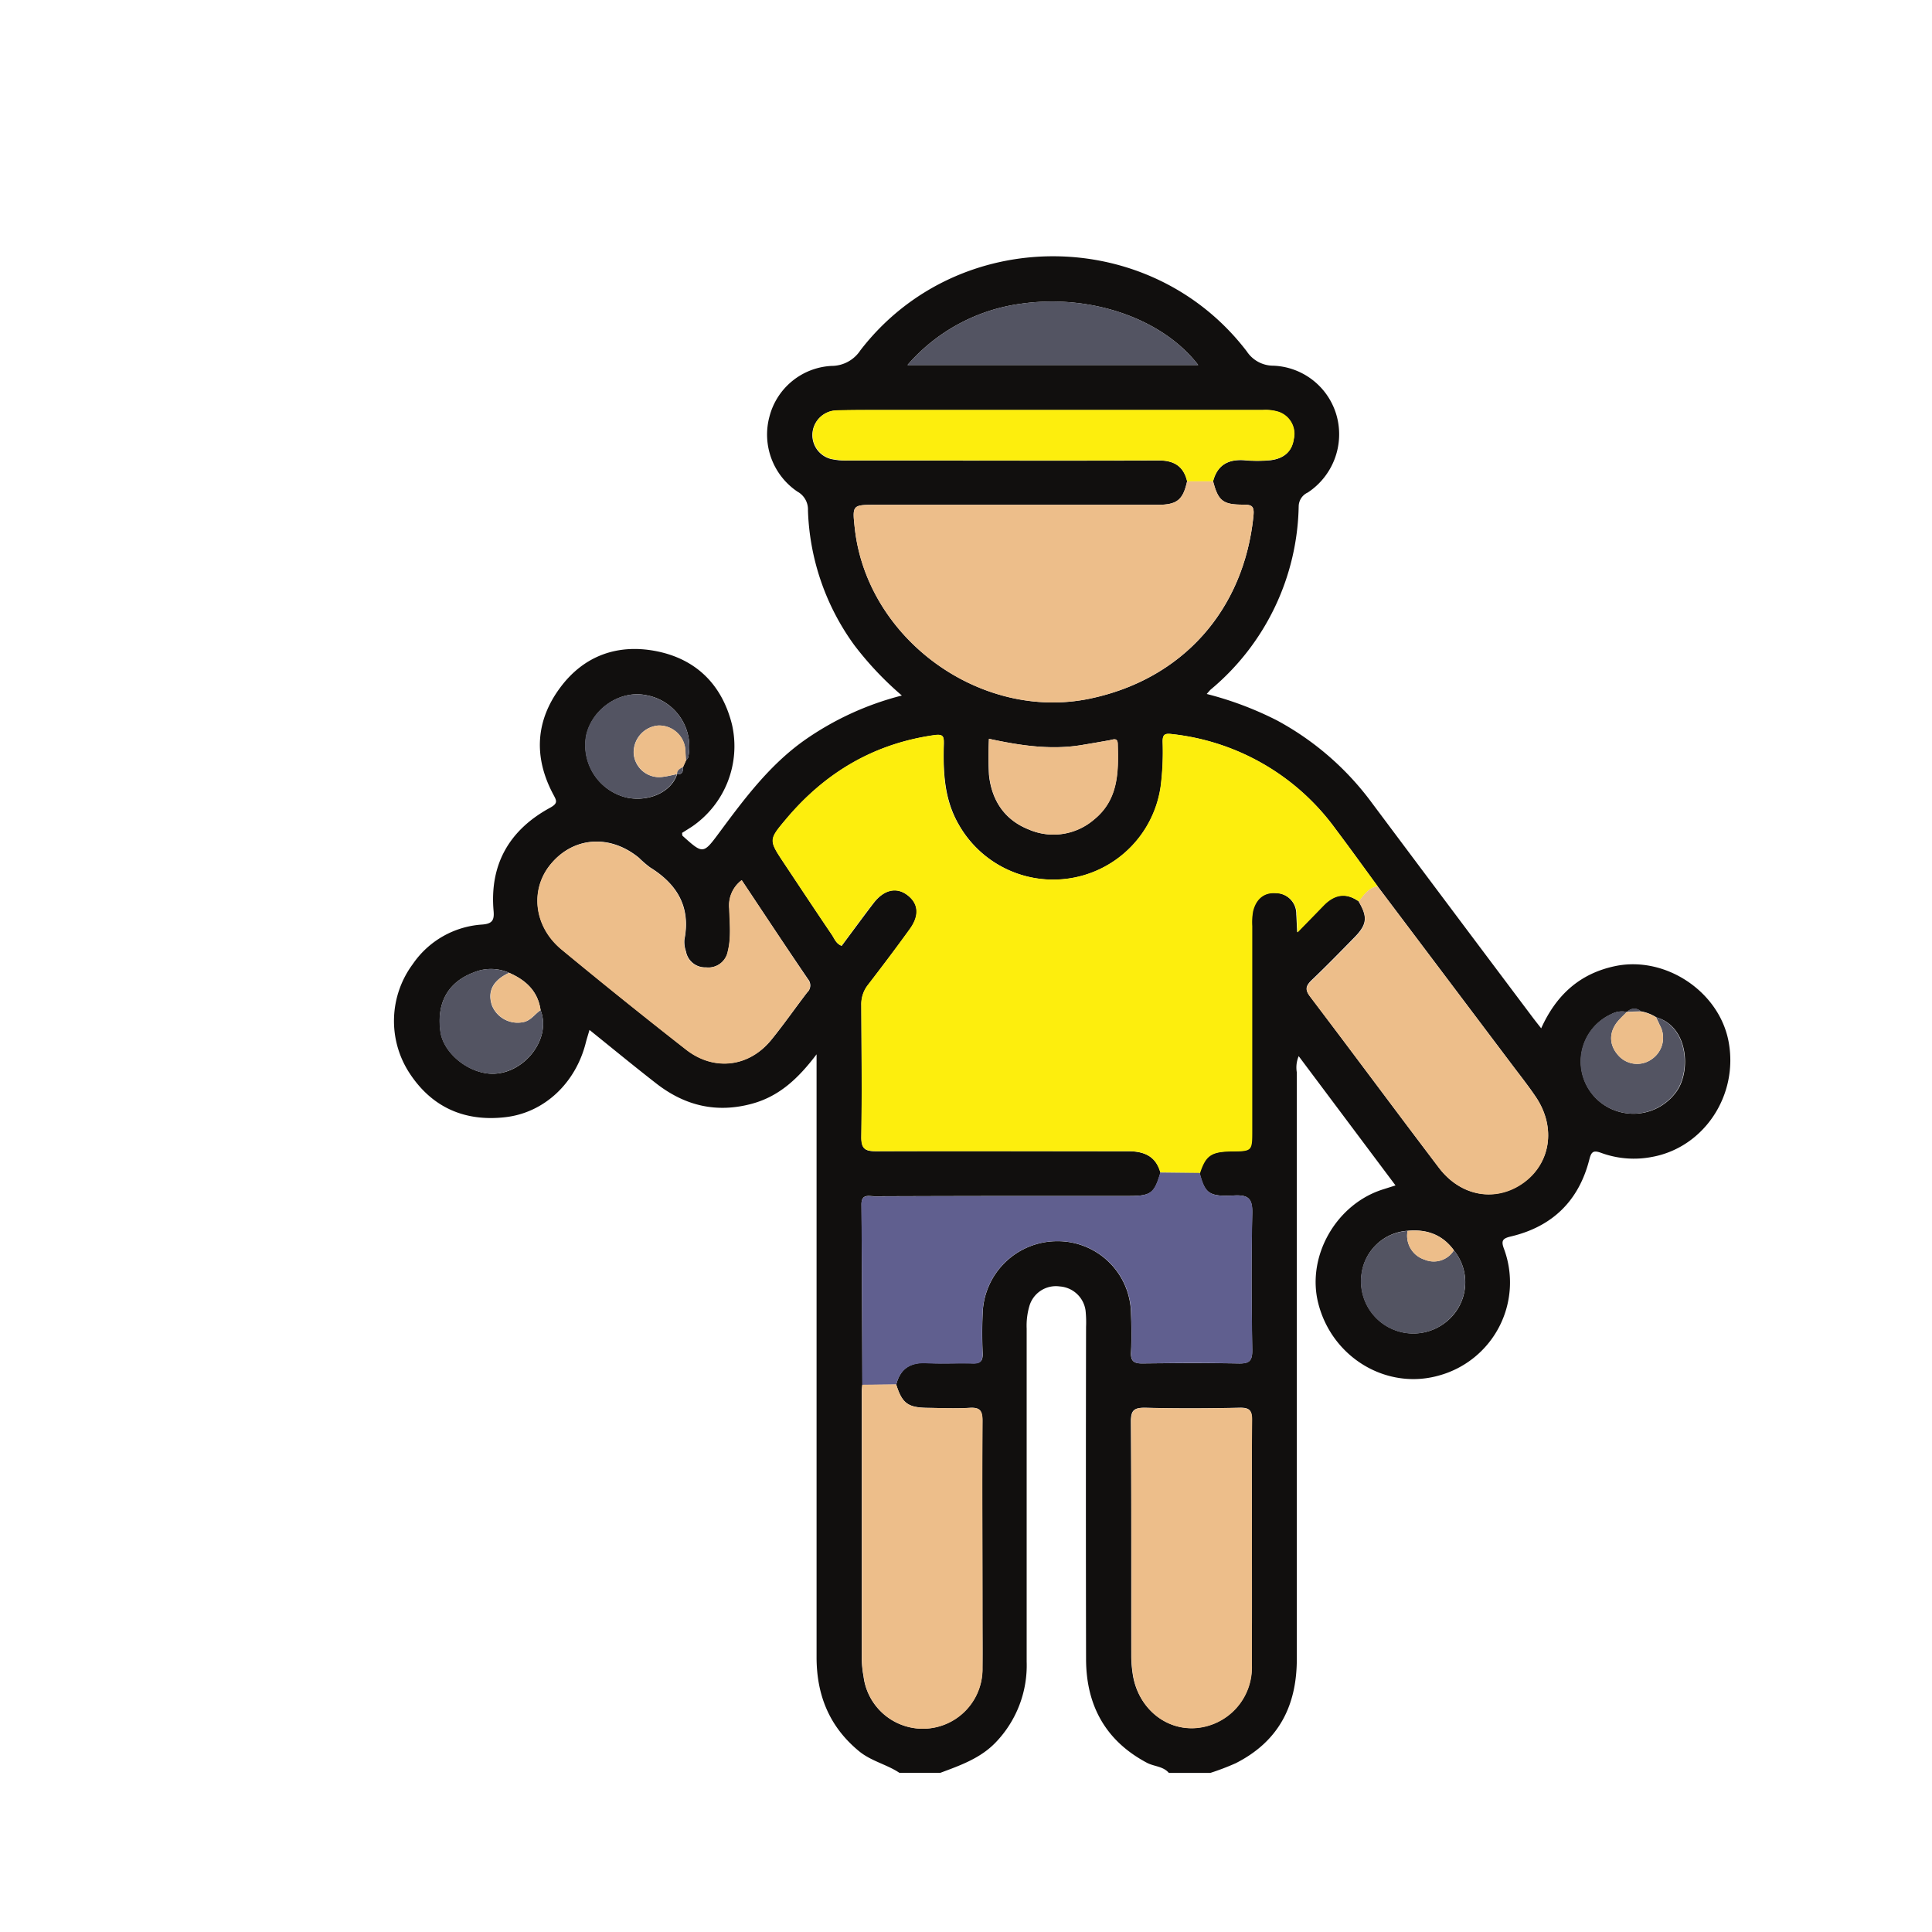
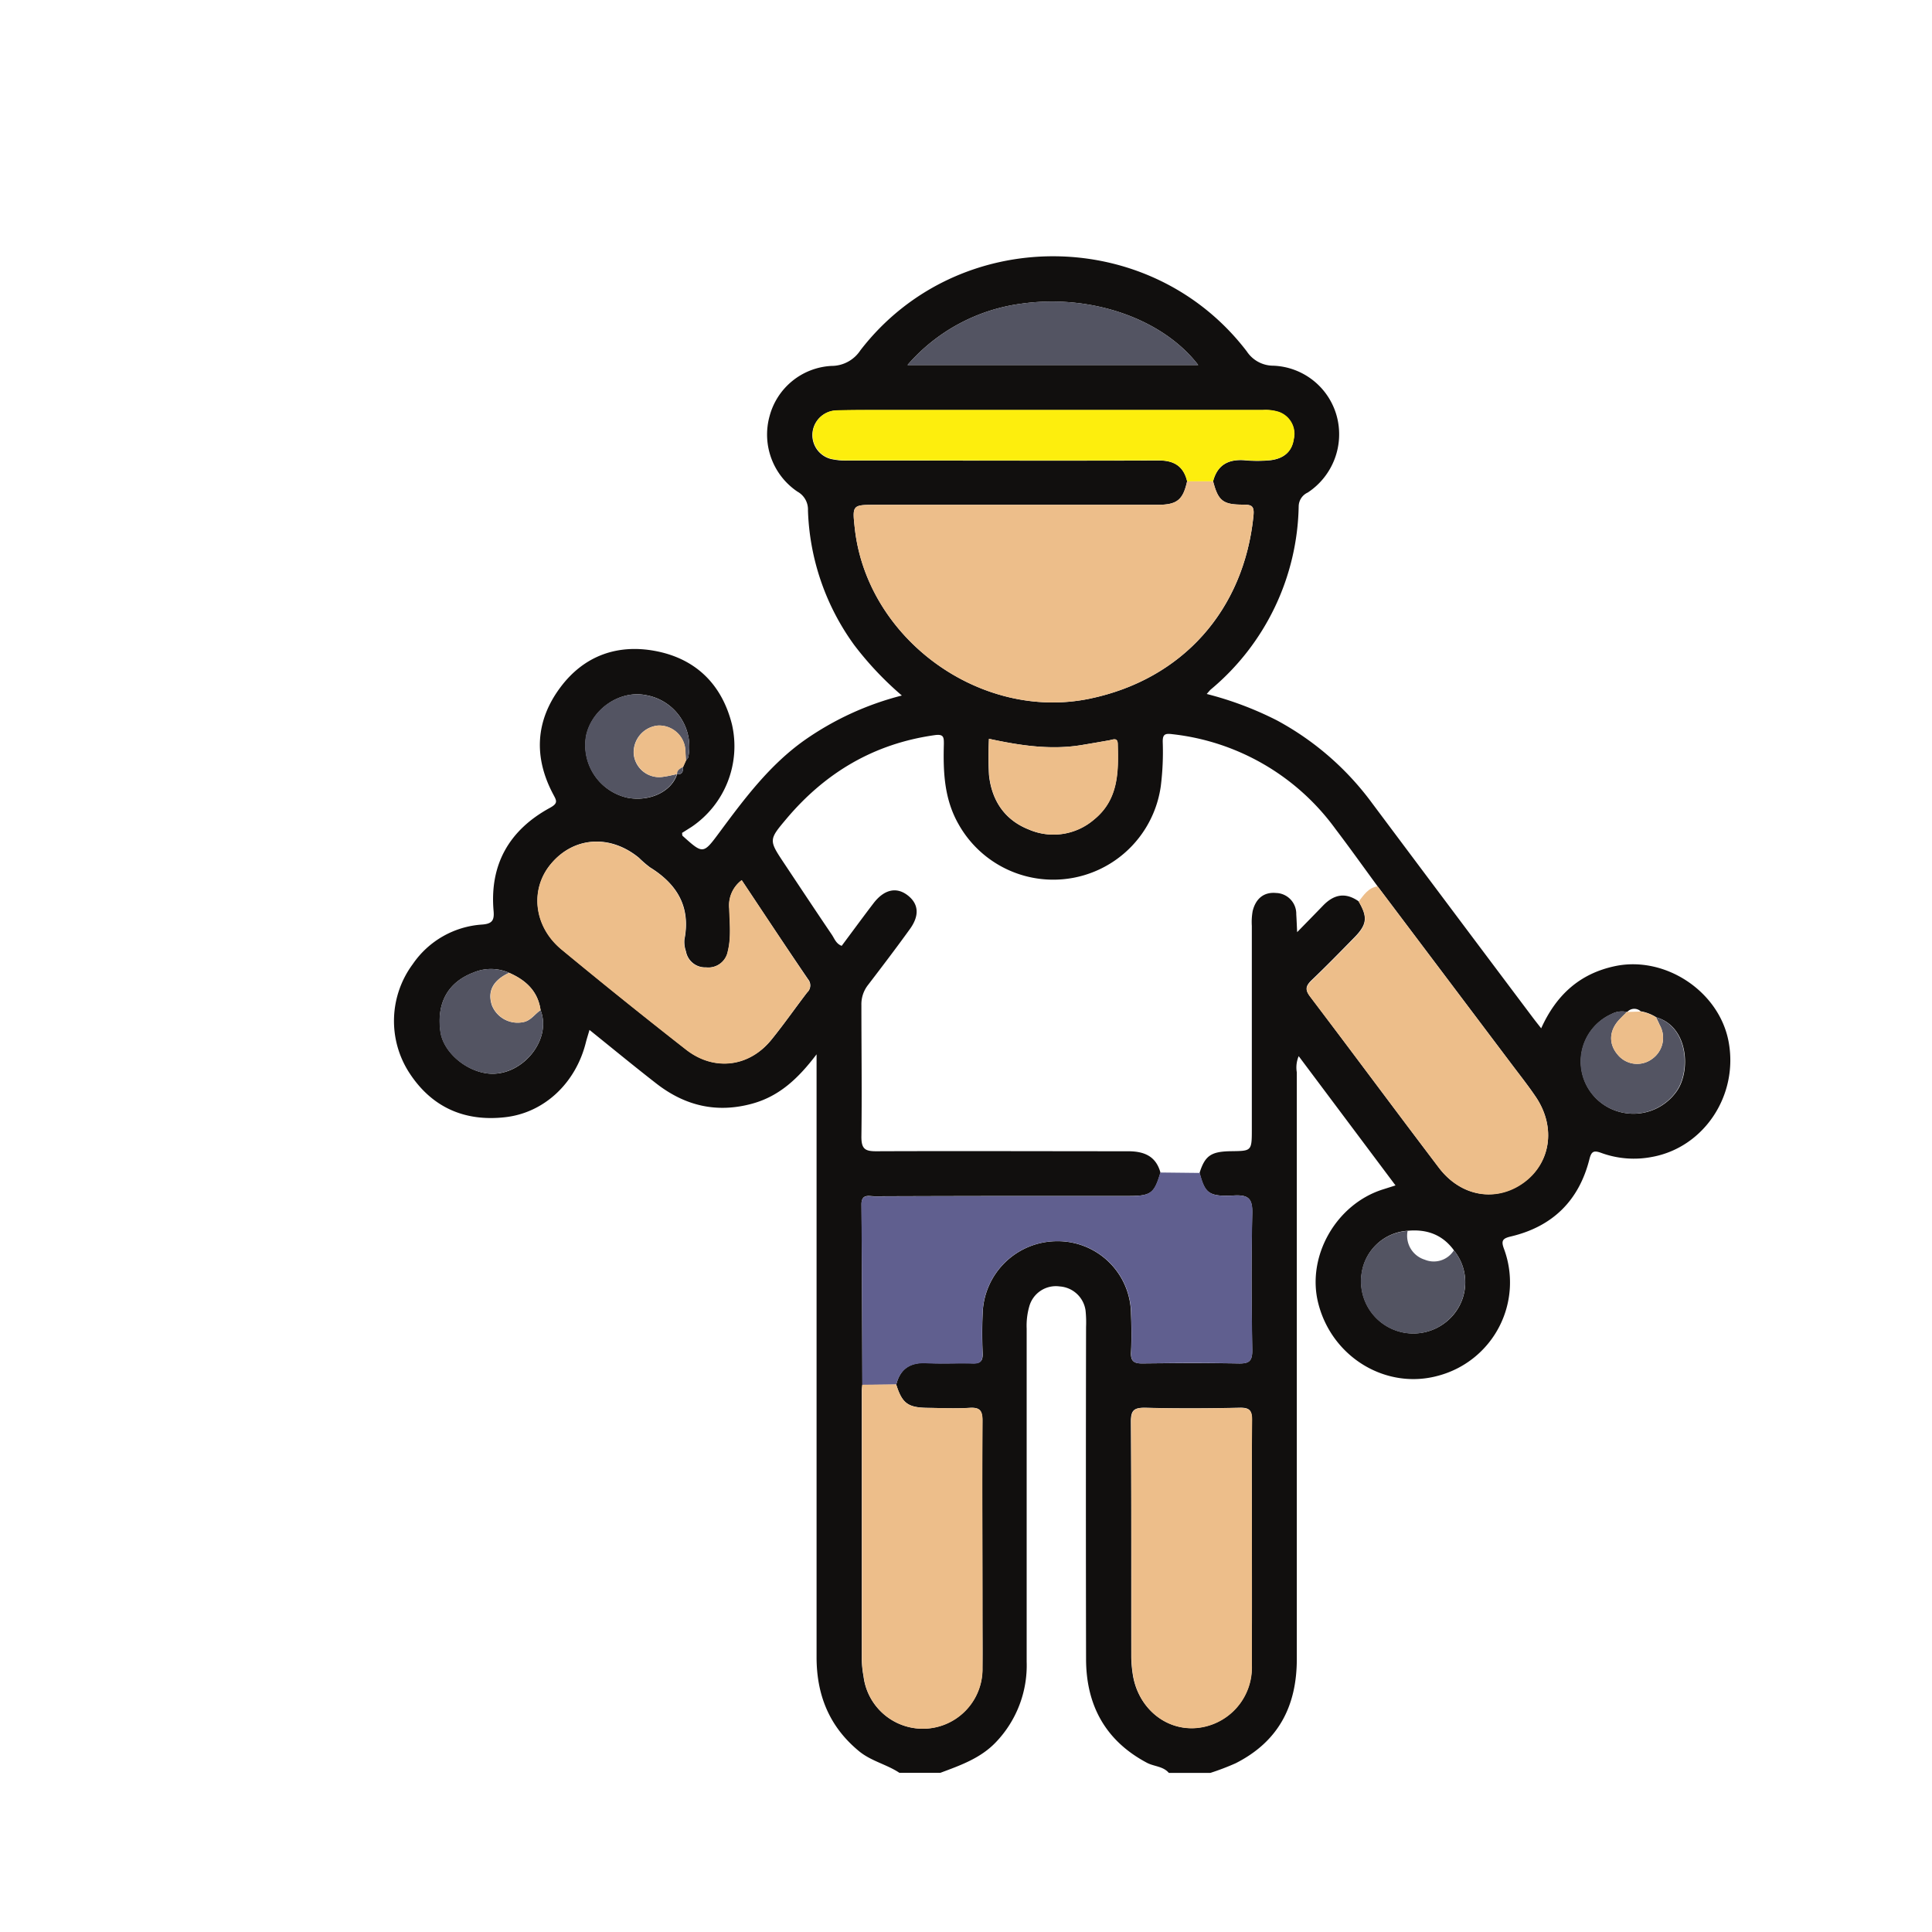
<svg xmlns="http://www.w3.org/2000/svg" viewBox="0 0 350 350">
  <defs>
    <style>.cls-1{fill:#110f0e;}.cls-2{fill:#fdee0d;}.cls-3{fill:#edbe8a;}.cls-4{fill:#605f8f;}.cls-5{fill:#535462;}</style>
  </defs>
  <title>Artboard 1 copy 6</title>
  <g id="Layer_2" data-name="Layer 2">
    <path class="cls-1" d="M162.93,321.16c-2.34-1.56-5.19-2.12-7.41-4-5.32-4.43-7.6-10.14-7.59-17q0-52.86,0-105.73V191c-3.34,4.4-6.75,7.58-11.63,8.93-6.46,1.78-12.18.4-17.35-3.6-4-3.11-7.94-6.35-12.16-9.75-.26.91-.49,1.61-.67,2.32-1.82,7.25-7.45,12.67-14.57,13.49-7.36.85-13.36-1.77-17.44-8.1a17.28,17.28,0,0,1,.66-19.62,16.52,16.52,0,0,1,12.59-7.18c1.77-.14,2.21-.74,2.06-2.44-.75-8.46,2.85-14.69,10.2-18.7,1.56-.85,1.2-1.32.58-2.49-3.54-6.69-3.21-13.28,1.32-19.34,4.29-5.75,10.37-7.9,17.29-6.57,7.3,1.41,12,6.09,13.8,13.32a17.65,17.65,0,0,1-7.31,18.52l-1.74,1.1c.05.27,0,.47.12.55,3.7,3.33,3.71,3.33,6.68-.68,4.53-6.11,9.06-12.18,15.38-16.66A53.83,53.83,0,0,1,163.38,126a59.33,59.33,0,0,1-8.62-9.13,43.87,43.87,0,0,1-8.39-24.4,3.69,3.69,0,0,0-1.91-3.41,12.47,12.47,0,0,1-5.06-13.61,12.26,12.26,0,0,1,11.23-9.16,6.26,6.26,0,0,0,5.24-2.83c17.55-22.79,52.51-22.7,70,.2a5.76,5.76,0,0,0,4.82,2.59,12.4,12.4,0,0,1,11.49,9.19,12.64,12.64,0,0,1-5.27,13.79,2.79,2.79,0,0,0-1.64,2.45,44.26,44.26,0,0,1-15.93,33.23c-.19.17-.35.38-.73.81a61.24,61.24,0,0,1,12.71,4.78,52,52,0,0,1,17.25,15Q263,164.8,277.5,184.1c.52.7,1.07,1.39,1.7,2.19,2.71-6,6.95-9.93,13.44-11.28,9.05-1.87,18.81,4.59,20.51,13.69,1.82,9.74-4.47,19.16-13.83,20.88a17.25,17.25,0,0,1-9.21-.71c-1.36-.5-1.81-.33-2.17,1.12-1.89,7.51-6.67,12.21-14.2,14-1.51.35-1.84.75-1.29,2.22a17.49,17.49,0,0,1-11.85,23c-9.43,2.63-19.31-3.28-21.79-13.13-2.14-8.48,3.23-17.92,11.7-20.6l2.3-.73-17.54-23.42a5.27,5.27,0,0,0-.34,2.94q0,53.13,0,106.26c0,8.61-3.38,15-11.08,18.9a45.22,45.22,0,0,1-4.59,1.75h-7.51c-1.05-1.23-2.7-1.15-4-1.85-7.52-4-11-10.46-11-18.82q-.06-30,0-60.09a20.69,20.69,0,0,0-.09-3,5.07,5.07,0,0,0-4.68-4.37,5,5,0,0,0-5.52,3.63,12.64,12.64,0,0,0-.47,4c0,20.12,0,40.24,0,60.36a20.11,20.11,0,0,1-5.58,14.58c-2.77,2.91-6.43,4.19-10.05,5.54Zm-40.28-180.9c1,.09,1.11-.55,1.08-1.31l.52-1.15c.15-.22.39-.41.44-.65A9.47,9.47,0,0,0,117,125.93c-4.71-.94-9.78,2.52-10.81,7.38a9.75,9.75,0,0,0,7.55,11.22c4,.74,7.93-1.13,8.93-4.29Zm174.63,43a1.71,1.71,0,0,0-2.5.08l0,0a4,4,0,0,0-2.85.38,9.43,9.43,0,0,0,1.41,17.69,9.58,9.58,0,0,0,10.4-3.7c2.61-3.65,2.15-11.75-3.68-13.41A7.79,7.79,0,0,0,297.28,183.21ZM97.93,183c-.47-3.44-2.67-5.45-5.68-6.76a8.15,8.15,0,0,0-6.46-.06c-4.65,1.76-6.71,5.52-6,10.66.46,3.55,4.27,7,8.34,7.6C94.27,195.34,100.1,188.56,97.93,183Zm165.45,43.49c-2.1-2.88-5-3.86-8.43-3.52a9,9,0,0,0-8.27,7.72,9.47,9.47,0,0,0,16.74,7.35A9.14,9.14,0,0,0,263.38,226.51Zm-101,24.28c.73-2.87,2.58-4,5.52-3.85,2.76.15,5.54,0,8.3.06,1.41.05,1.87-.41,1.82-1.81-.1-2.41-.11-4.83,0-7.23a13.5,13.5,0,0,1,13.27-13.08A13.28,13.28,0,0,1,204.89,238c.09,2.32.12,4.65,0,7-.07,1.56.51,2,2,2,5.81-.06,11.61-.09,17.41,0,1.95.05,2.59-.37,2.55-2.46-.13-8.21-.18-16.43,0-24.64.07-2.69-.59-3.48-3.33-3.33-4.55.24-5.23-.39-6.21-4.09,1-3.16,2.11-3.88,5.74-3.93s3.73,0,3.73-3.83q0-18.48,0-37a11.2,11.2,0,0,1,.15-2.66c.52-2.16,1.93-3.49,4.21-3.29a3.77,3.77,0,0,1,3.69,3.86c.06.9.09,1.81.16,3.24,1.84-1.88,3.27-3.34,4.69-4.81,1.93-2,4-2.48,6.42-.8,1.7,2.88,1.57,4.21-.79,6.61-2.56,2.61-5.12,5.23-7.77,7.76-1,1-1.14,1.66-.24,2.86,7.82,10.31,15.51,20.71,23.33,31,4,5.29,10.31,6.35,15.32,2.76s5.93-10,2.33-15.46c-1.44-2.15-3.06-4.17-4.61-6.24l-24.15-32.05c-2.53-3.45-5-6.92-7.6-10.34A42.26,42.26,0,0,0,212.34,133c-1.32-.17-1.72.06-1.7,1.41a50.08,50.08,0,0,1-.35,8,19.67,19.67,0,0,1-36.64,6.9c-2.61-4.57-2.8-9.5-2.66-14.53,0-1.2,0-1.84-1.67-1.6-10.95,1.54-19.77,6.76-26.83,15.13-3.25,3.86-3.24,3.87-.4,8.14s5.72,8.62,8.62,12.9c.47.71.76,1.62,1.77,2,1.92-2.57,3.81-5.16,5.76-7.71s4.19-3,6.2-1.44,2.16,3.68.38,6.13c-2.45,3.4-5,6.75-7.54,10.07a5.65,5.65,0,0,0-1.23,3.69c0,7.95.11,15.91,0,23.86,0,2.2.68,2.62,2.71,2.61,15.19-.06,30.38,0,45.58,0,2.9,0,5.06.85,5.89,3.87-1.11,3.75-1.7,4.22-5.66,4.23-5.09,0-10.18,0-15.27,0q-15.42,0-30.82.06c-1,0-2.43-.53-2.41,1.48.09,10.89.11,21.78.16,32.67a9.77,9.77,0,0,0-.11,1.06q0,24.41,0,48.79a18.1,18.1,0,0,0,.31,2.93,10.81,10.81,0,0,0,21.54-1.51c.06-3.13,0-6.25,0-9.38,0-11.8-.05-23.59,0-35.39,0-1.9-.52-2.45-2.38-2.33-2.49.16-5,.05-7.5,0C164.48,255,163.43,254.25,162.35,250.79ZM215.06,87.18c-.75,3.39-1.82,4.27-5.34,4.27l-50.93,0c-4.4,0-4.4,0-3.94,4.24,2.21,20.07,22.79,35,42.57,30.88,16.77-3.5,27.94-16,29.66-33.15.18-1.85-.39-2-1.93-2-3.64,0-4.46-.72-5.39-4.23.76-2.88,2.65-4,5.58-3.81a25,25,0,0,0,4.82,0c2.2-.27,3.84-1.38,4.19-3.8a4.21,4.21,0,0,0-2.73-4.94,7.87,7.87,0,0,0-2.88-.34q-33.8,0-67.6,0c-3.21,0-6.44,0-9.65.07a4.46,4.46,0,0,0-1,8.77,12.44,12.44,0,0,0,3.18.29c18.68,0,37.37.06,56.06,0C212.61,83.36,214.39,84.39,215.06,87.18ZM226.8,280.07c0-7.6-.05-15.2,0-22.8,0-1.73-.41-2.29-2.2-2.25-5.72.13-11.45.16-17.17,0-2,0-2.57.46-2.56,2.51.1,14.22.05,28.44.07,42.66a22.12,22.12,0,0,0,.24,2.93c.83,6,5.66,10.27,11.31,9.93a11,11,0,0,0,10.27-11.27C226.83,294.56,226.8,287.32,226.8,280.07ZM134.37,159.45a5.69,5.69,0,0,0-2.24,5.16c.06,2.57.38,5.18-.27,7.74a3.58,3.58,0,0,1-3.94,2.89,3.52,3.52,0,0,1-3.65-2.9,5.2,5.2,0,0,1-.28-2.11c1.18-5.95-1.33-10.07-6.24-13.11a19.56,19.56,0,0,1-2-1.73c-5.23-4.29-11.83-3.83-15.94,1.12-3.84,4.6-3.11,11.32,1.92,15.47q11.16,9.22,22.56,18.14c5.08,4,11.44,3.18,15.48-1.79,2.25-2.77,4.29-5.71,6.46-8.54a1.73,1.73,0,0,0,.18-2.37C142.37,171.51,138.44,165.56,134.37,159.45Zm82.7-93.32c-6.4-8.33-19.28-12.9-32-11.12A33,33,0,0,0,164.4,66.13Zm-37.91,67.71a64.78,64.78,0,0,0,0,6.55c.49,4.61,2.82,8.14,7.18,9.87a11.26,11.26,0,0,0,11.82-1.77c4.47-3.61,4.47-8.64,4.32-13.71,0-1.23-.85-.8-1.53-.67-1.67.3-3.33.58-5,.86C190.34,135.9,184.8,135.06,179.16,133.84Z" />
-     <path class="cls-2" d="M210.2,212.41c-.83-3-3-3.88-5.89-3.87-15.2,0-30.39,0-45.58,0-2,0-2.75-.41-2.71-2.61.14-7.95.08-15.91,0-23.86a5.65,5.65,0,0,1,1.23-3.69c2.56-3.32,5.09-6.67,7.54-10.07,1.78-2.45,1.58-4.61-.38-6.13s-4.3-1-6.2,1.44-3.84,5.14-5.76,7.71c-1-.39-1.3-1.3-1.77-2-2.9-4.28-5.76-8.6-8.62-12.9s-2.85-4.28.4-8.14c7.06-8.37,15.88-13.59,26.83-15.13,1.72-.24,1.7.4,1.67,1.6-.14,5,0,10,2.66,14.53a19.67,19.67,0,0,0,36.64-6.9,50.08,50.08,0,0,0,.35-8c0-1.35.38-1.58,1.7-1.41A42.26,42.26,0,0,1,242,150.23c2.56,3.42,5.07,6.89,7.6,10.34-1.68.25-2.49,1.57-3.42,2.74-2.38-1.68-4.49-1.21-6.42.8-1.42,1.47-2.85,2.93-4.69,4.81-.07-1.43-.1-2.34-.16-3.24a3.77,3.77,0,0,0-3.69-3.86c-2.28-.2-3.69,1.13-4.21,3.29a11.2,11.2,0,0,0-.15,2.66q0,18.48,0,37c0,3.79,0,3.79-3.73,3.83s-4.69.77-5.73,3.93Z" />
    <path class="cls-3" d="M219.76,87.19c.93,3.51,1.75,4.23,5.39,4.23,1.54,0,2.11.18,1.93,2-1.72,17.1-12.89,29.65-29.66,33.15-19.78,4.12-40.36-10.81-42.57-30.88-.46-4.24-.46-4.24,3.94-4.24l50.93,0c3.52,0,4.59-.88,5.34-4.28Z" />
    <path class="cls-4" d="M210.2,212.41l7.15.08c1,3.7,1.65,4.33,6.2,4.09,2.74-.15,3.4.64,3.33,3.33-.2,8.21-.15,16.43,0,24.64,0,2.09-.6,2.51-2.55,2.46-5.8-.14-11.6-.11-17.41,0-1.49,0-2.07-.4-2-2,.11-2.31.08-4.64,0-7a13.28,13.28,0,0,0-13.62-13.16A13.5,13.5,0,0,0,178,238c-.12,2.4-.11,4.82,0,7.23,0,1.4-.41,1.86-1.82,1.81-2.76-.1-5.54.09-8.3-.06-2.94-.16-4.79,1-5.52,3.85l-6.15.07c0-10.89-.07-21.78-.16-32.67,0-2,1.38-1.48,2.41-1.48q15.41-.06,30.82-.06c5.09,0,10.18,0,15.27,0C208.5,216.63,209.09,216.16,210.2,212.41Z" />
    <path class="cls-3" d="M156.2,250.86l6.15-.07c1.08,3.46,2.13,4.24,5.77,4.27,2.5,0,5,.13,7.5,0,1.86-.12,2.4.43,2.38,2.33-.09,11.8,0,23.59,0,35.39,0,3.13,0,6.25,0,9.38a10.81,10.81,0,0,1-21.54,1.51,18.1,18.1,0,0,1-.31-2.93q0-24.39,0-48.79A9.77,9.77,0,0,1,156.2,250.86Z" />
    <path class="cls-3" d="M226.8,280.07c0,7.25,0,14.49,0,21.74a11,11,0,0,1-10.27,11.27c-5.65.34-10.48-3.89-11.31-9.93a22.12,22.12,0,0,1-.24-2.93c0-14.22,0-28.44-.07-42.66,0-2.05.57-2.55,2.56-2.51,5.72.13,11.45.1,17.17,0,1.79,0,2.22.52,2.2,2.25C226.75,264.87,226.8,272.47,226.8,280.07Z" />
    <path class="cls-3" d="M246.14,163.31c.93-1.17,1.74-2.49,3.42-2.74l24.15,32.05c1.55,2.07,3.17,4.09,4.61,6.24,3.6,5.41,2.58,11.94-2.33,15.46s-11.31,2.53-15.32-2.76c-7.82-10.31-15.51-20.71-23.33-31-.9-1.2-.79-1.88.24-2.86,2.65-2.53,5.21-5.15,7.77-7.76C247.71,167.52,247.84,166.19,246.14,163.31Z" />
    <path class="cls-3" d="M134.37,159.45c4.07,6.11,8,12.06,12,18a1.73,1.73,0,0,1-.18,2.37c-2.17,2.83-4.21,5.77-6.46,8.54-4,5-10.4,5.77-15.48,1.79q-11.4-8.91-22.56-18.14c-5-4.15-5.76-10.87-1.92-15.47,4.11-4.95,10.71-5.41,15.94-1.12a19.56,19.56,0,0,0,2,1.73c4.91,3,7.42,7.16,6.24,13.11a5.2,5.2,0,0,0,.28,2.11,3.52,3.52,0,0,0,3.65,2.9,3.58,3.58,0,0,0,3.94-2.89c.65-2.56.33-5.17.27-7.74A5.69,5.69,0,0,1,134.37,159.45Z" />
    <path class="cls-2" d="M219.76,87.19l-4.7,0c-.67-2.78-2.45-3.81-5.28-3.8-18.69.06-37.38,0-56.06,0a12.44,12.44,0,0,1-3.18-.29,4.46,4.46,0,0,1,1-8.77c3.21-.11,6.44-.07,9.65-.07q33.8,0,67.6,0a7.87,7.87,0,0,1,2.88.34,4.21,4.21,0,0,1,2.73,4.94c-.35,2.42-2,3.53-4.19,3.8a25,25,0,0,1-4.82,0C222.41,83.16,220.52,84.31,219.76,87.19Z" />
    <path class="cls-5" d="M217.07,66.13H164.4A33,33,0,0,1,185.11,55C197.79,53.23,210.67,57.8,217.07,66.13Z" />
    <path class="cls-3" d="M179.16,133.84c5.64,1.22,11.18,2.06,16.82,1.13,1.67-.28,3.33-.56,5-.86.68-.13,1.49-.56,1.53.67.15,5.07.15,10.1-4.32,13.71a11.26,11.26,0,0,1-11.82,1.77c-4.36-1.73-6.69-5.26-7.18-9.87A64.78,64.78,0,0,1,179.16,133.84Z" />
    <path class="cls-5" d="M263.38,226.51a9.14,9.14,0,0,1,0,11.55,9.47,9.47,0,0,1-16.74-7.35A9,9,0,0,1,255,223a4.53,4.53,0,0,0,3.1,5.2A4.28,4.28,0,0,0,263.38,226.51Z" />
    <path class="cls-5" d="M97.93,183c2.17,5.54-3.66,12.32-9.84,11.44-4.07-.58-7.88-4.05-8.34-7.6-.67-5.14,1.39-8.9,6-10.66a8.15,8.15,0,0,1,6.46.06c-2.89,1.34-3.94,3.32-3.11,5.86a5,5,0,0,0,5.55,3.09C96.12,185,96.84,183.73,97.93,183Z" />
    <path class="cls-5" d="M300,184.29c5.83,1.66,6.29,9.76,3.68,13.41a9.58,9.58,0,0,1-10.4,3.7,9.43,9.43,0,0,1-1.41-17.69,4,4,0,0,1,2.85-.38c-.44.44-.88.86-1.3,1.31-1.93,2-2.06,4.47-.35,6.44a4.55,4.55,0,0,0,6.23.75,4.68,4.68,0,0,0,1.38-6.12C300.48,185.24,300.25,184.76,300,184.29Z" />
    <path class="cls-5" d="M122.62,140.24c-1,3.16-4.88,5-8.93,4.29a9.75,9.75,0,0,1-7.55-11.22c1-4.86,6.1-8.32,10.81-7.38a9.47,9.47,0,0,1,7.74,11.22c0,.24-.29.43-.44.65l-.09-1.6a4.75,4.75,0,0,0-5-4.76,4.87,4.87,0,0,0-4.36,5.15,4.63,4.63,0,0,0,5.49,4.11C121.09,140.6,121.85,140.39,122.62,140.24Z" />
    <path class="cls-3" d="M300,184.29c.22.47.45,1,.68,1.42a4.68,4.68,0,0,1-1.38,6.12,4.55,4.55,0,0,1-6.23-.75c-1.71-2-1.58-4.43.35-6.44.42-.45.86-.87,1.3-1.31l0,0,2.5-.08A7.79,7.79,0,0,1,300,184.29Z" />
    <path class="cls-3" d="M122.62,140.24c-.77.15-1.53.36-2.3.46a4.63,4.63,0,0,1-5.49-4.11,4.87,4.87,0,0,1,4.36-5.15,4.75,4.75,0,0,1,5,4.76l.09,1.6c-.18.38-.35.77-.52,1.15-.58.26-1.1.56-1.08,1.31Z" />
    <path class="cls-3" d="M97.93,183c-1.09.71-1.81,1.94-3.24,2.19a5,5,0,0,1-5.55-3.09c-.83-2.54.22-4.52,3.11-5.86C95.26,177.57,97.46,179.58,97.93,183Z" />
-     <path class="cls-3" d="M263.38,226.51a4.28,4.28,0,0,1-5.33,1.68A4.53,4.53,0,0,1,255,223C258.39,222.65,261.28,223.63,263.38,226.51Z" />
-     <path class="cls-5" d="M297.28,183.21l-2.5.08A1.71,1.71,0,0,1,297.28,183.21Z" />
    <path class="cls-5" d="M122.65,140.26c0-.75.5-1,1.08-1.31C123.76,139.71,123.65,140.35,122.65,140.26Z" />
  </g>
</svg>